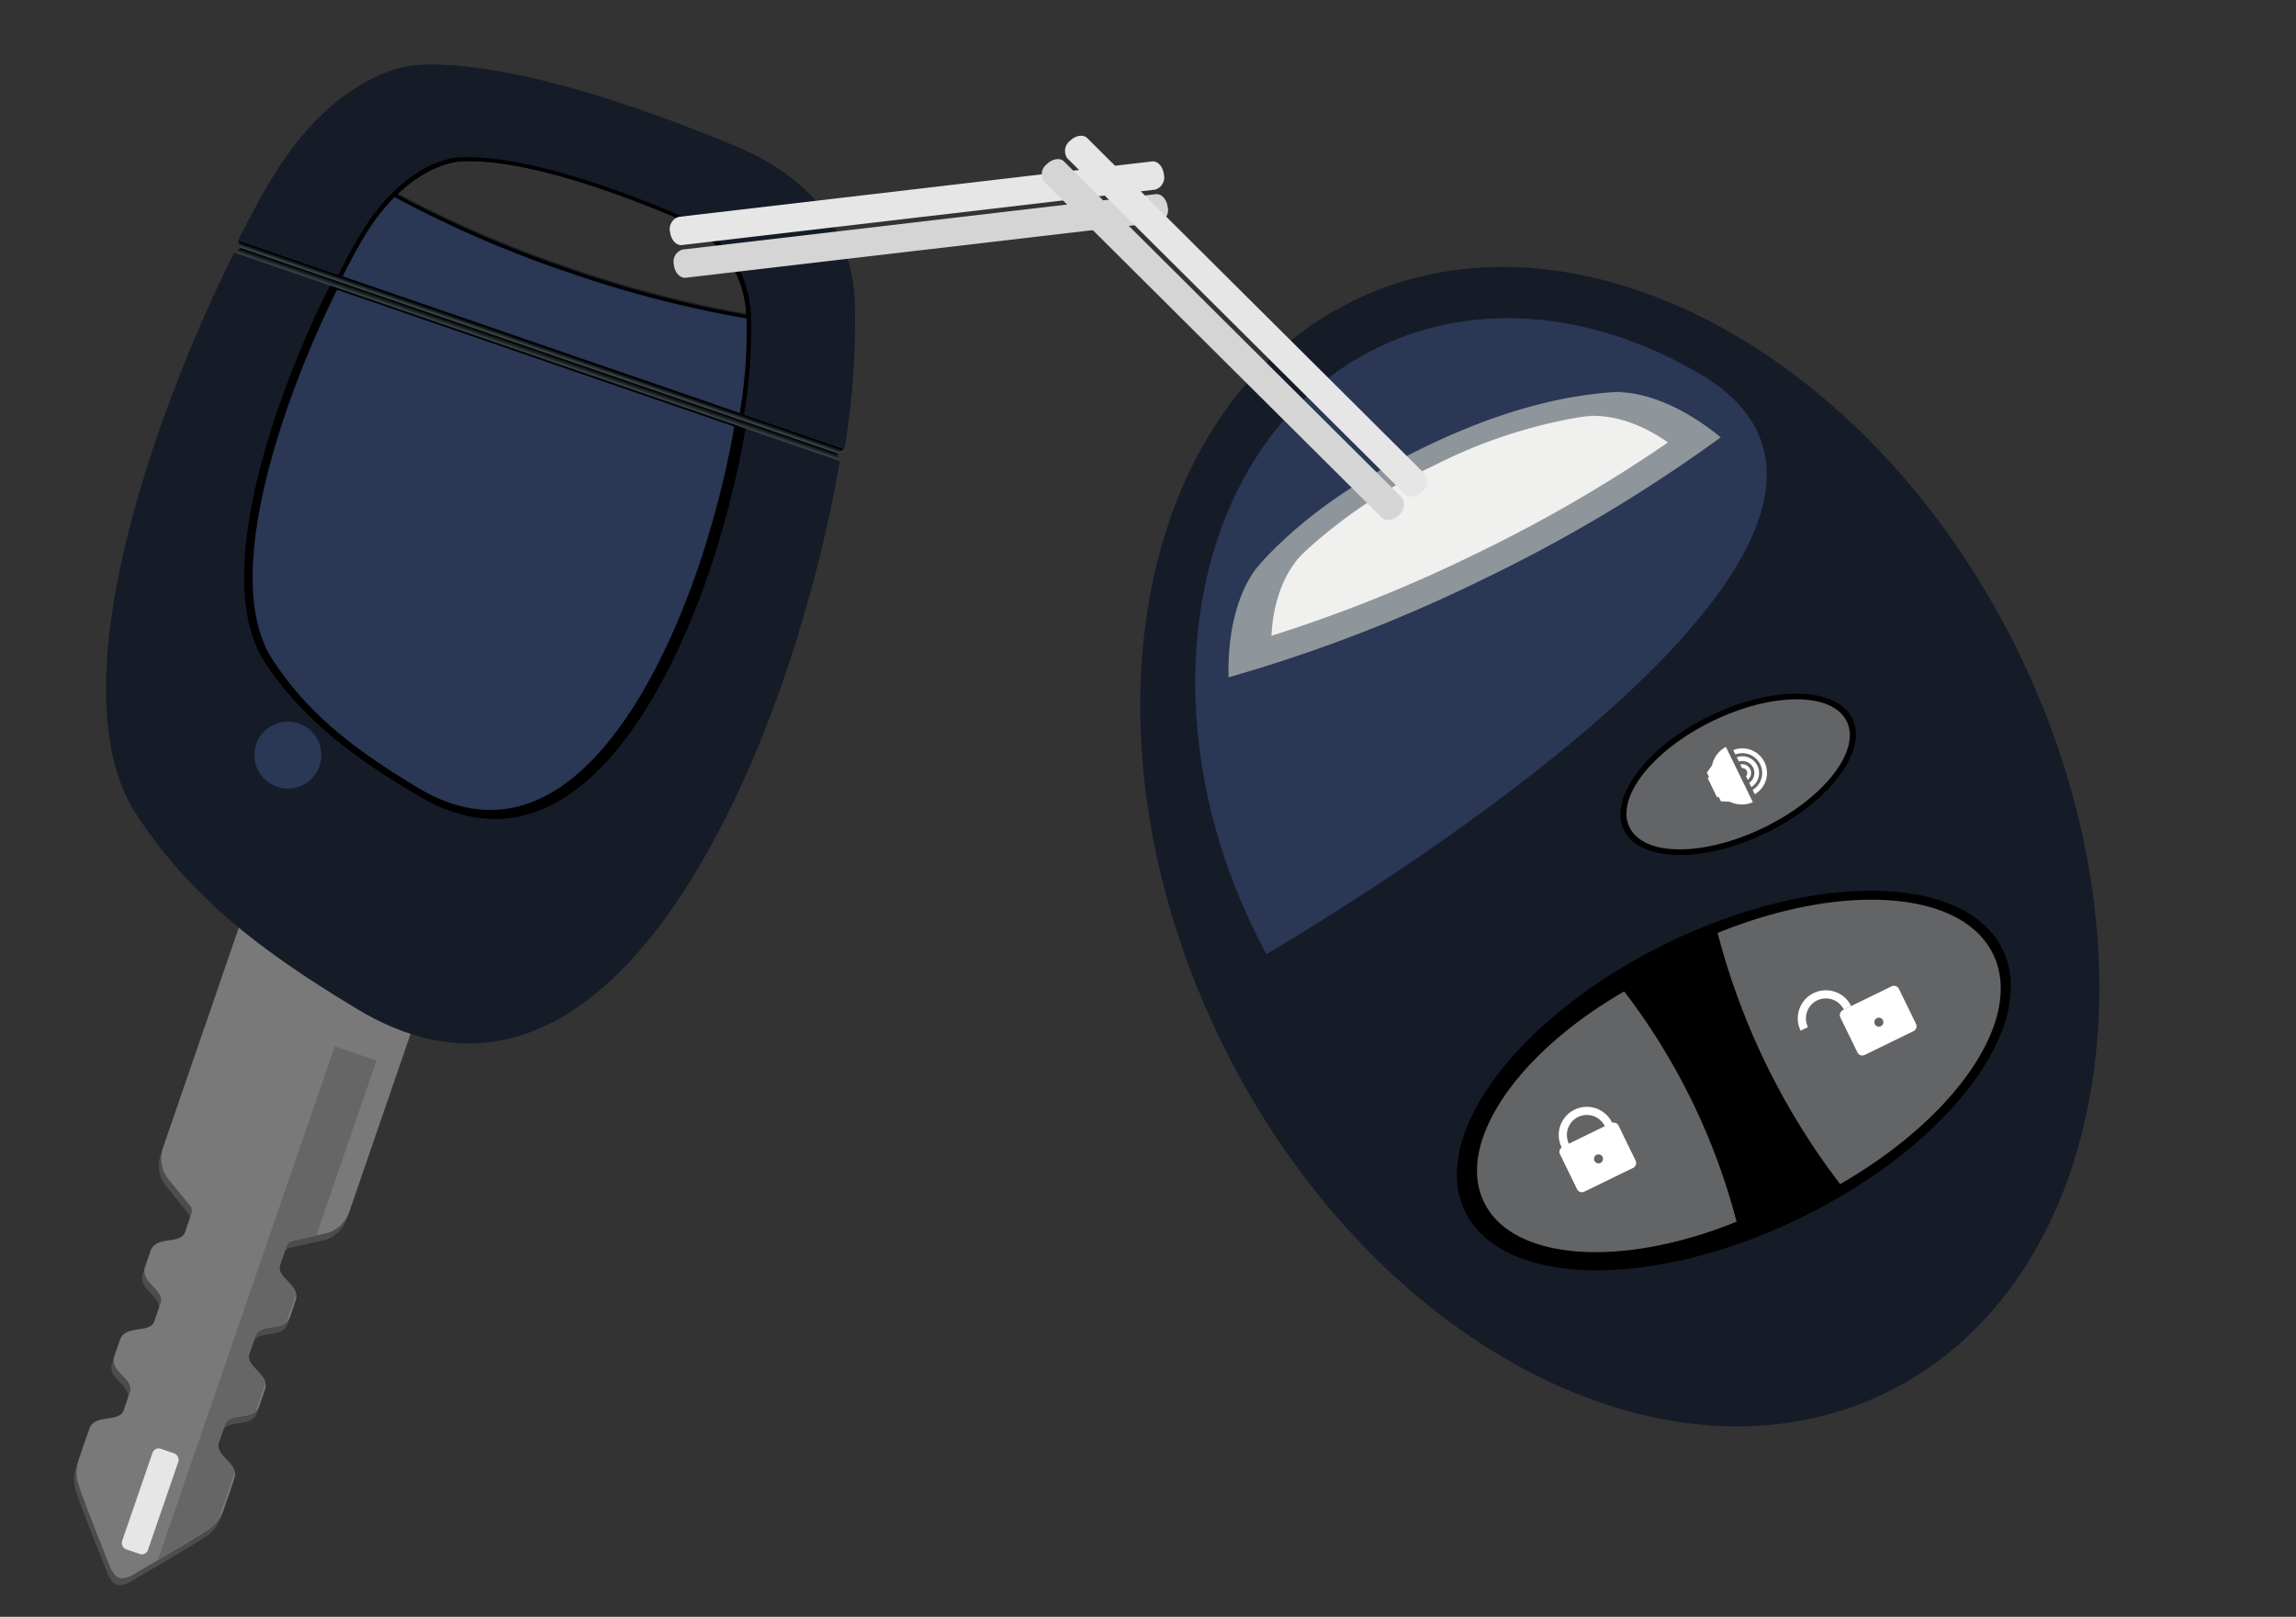
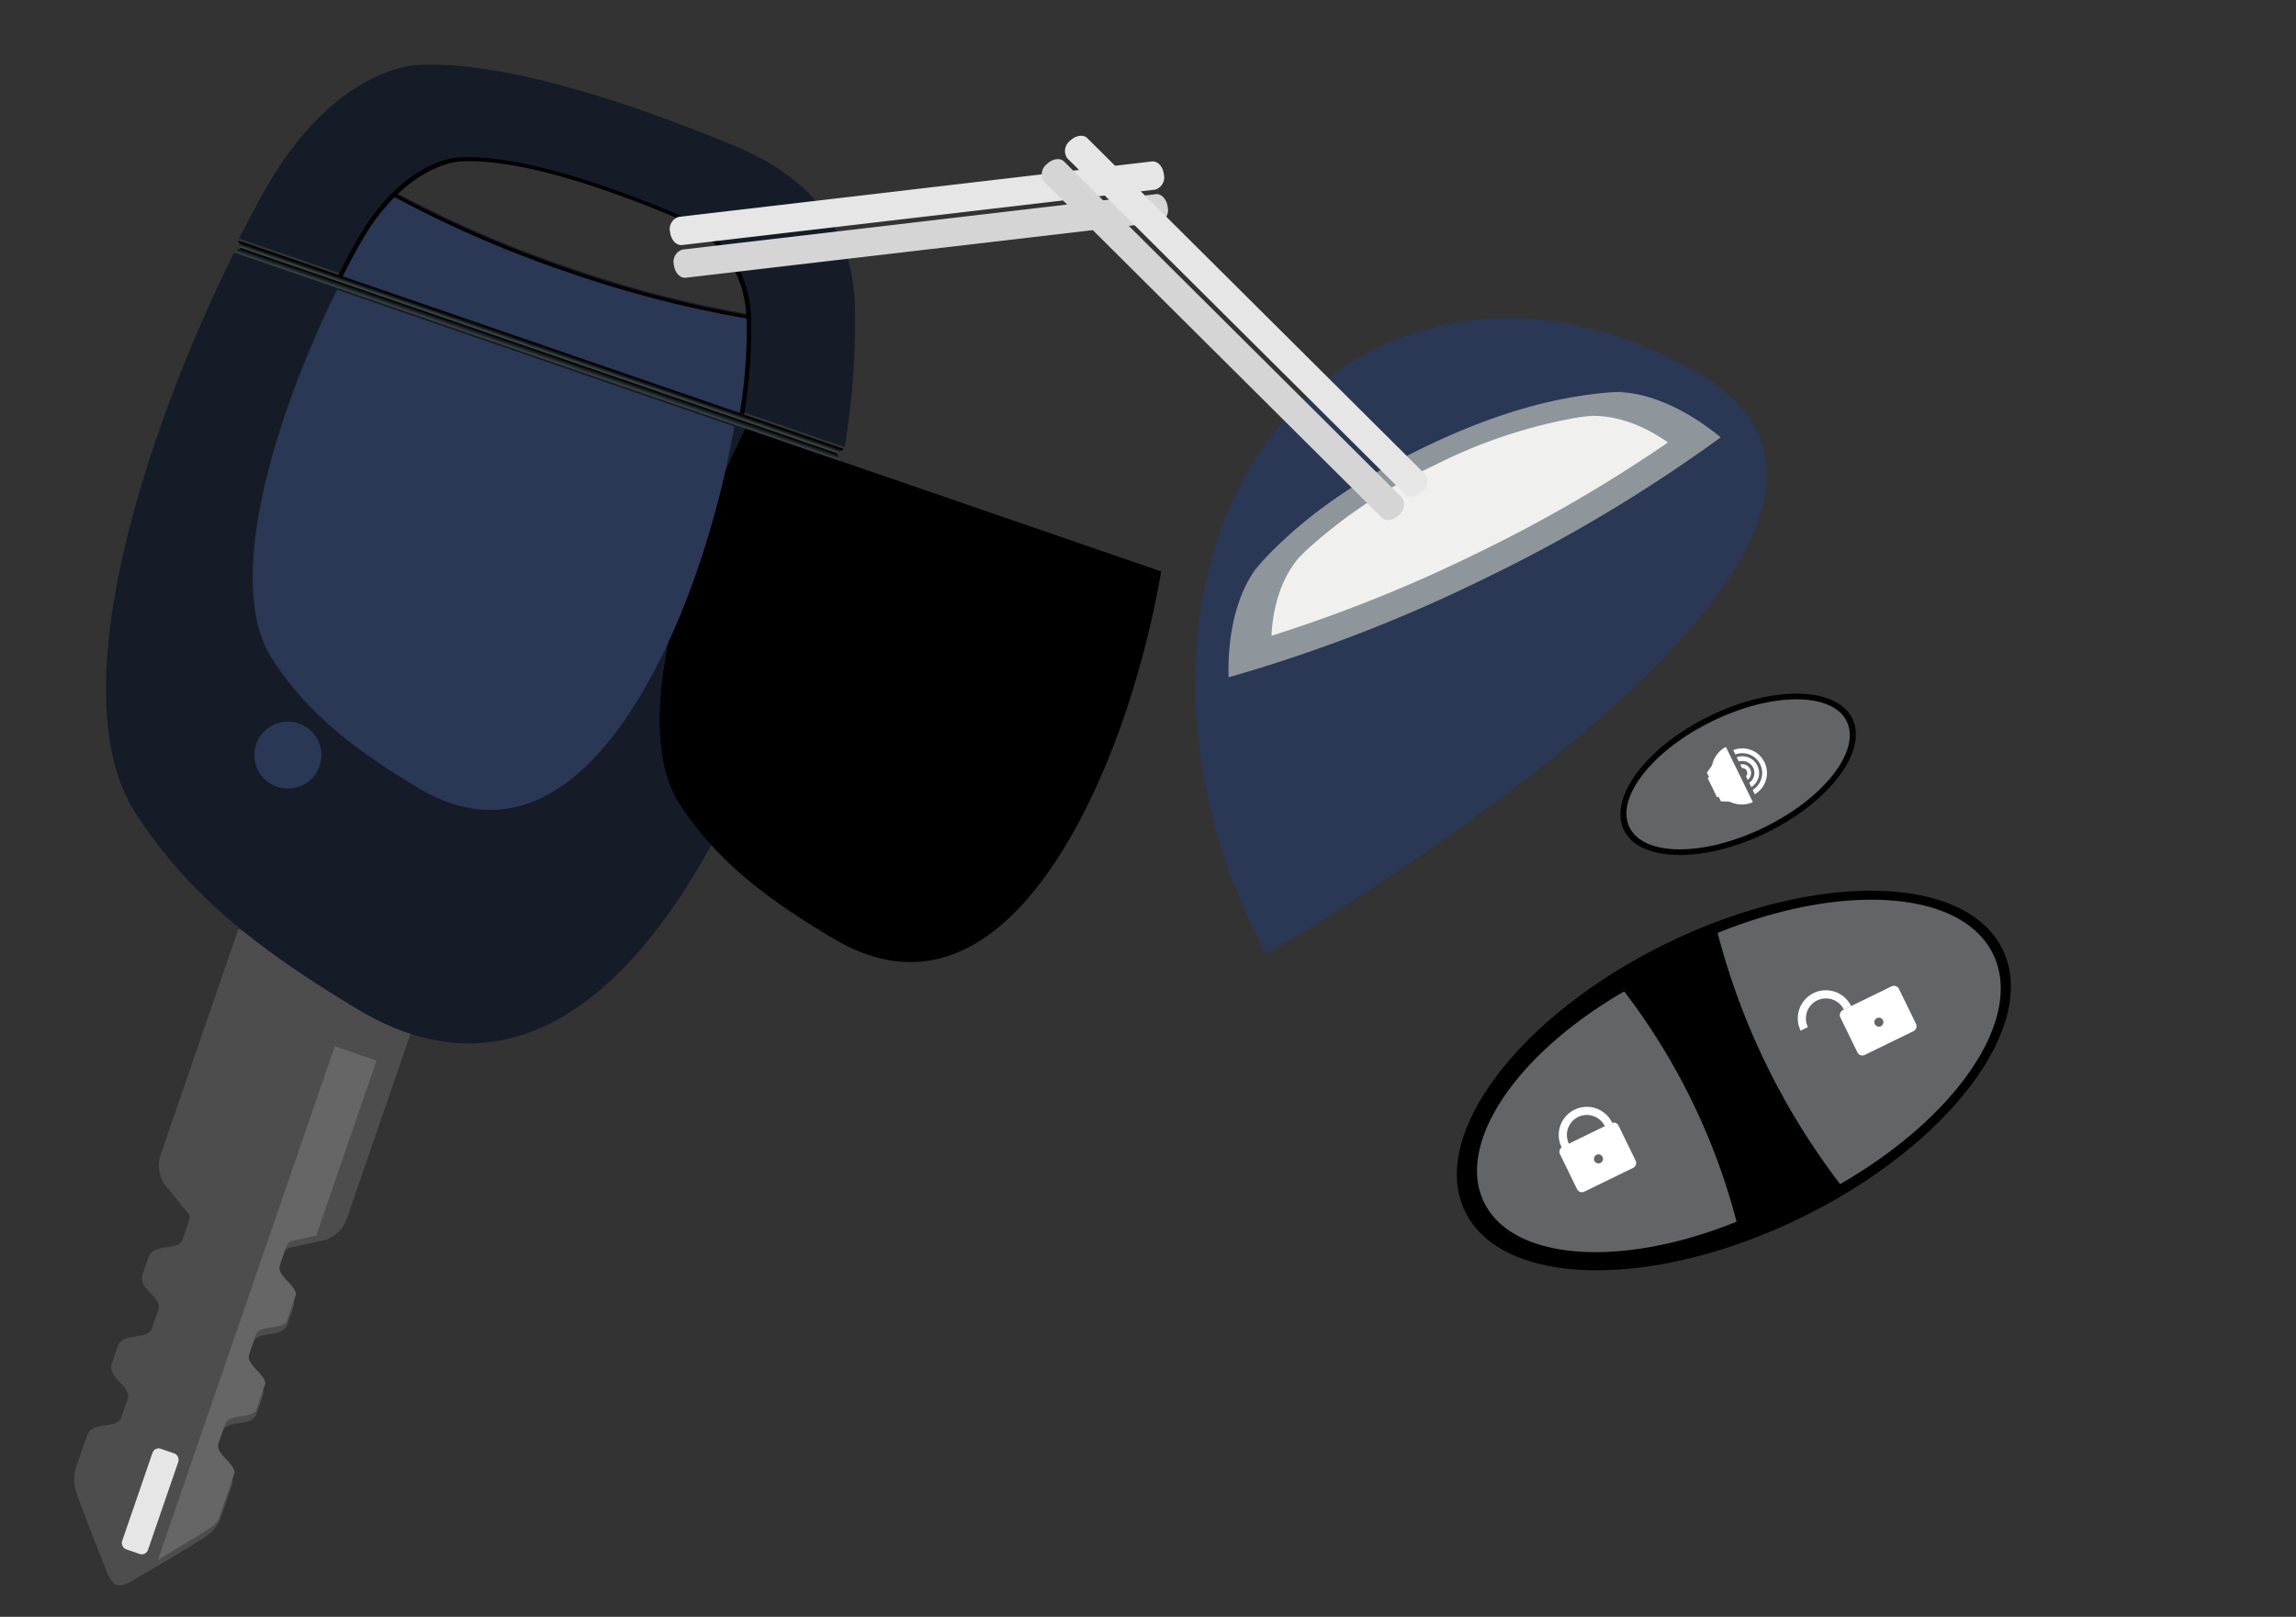
<svg xmlns="http://www.w3.org/2000/svg" xmlns:xlink="http://www.w3.org/1999/xlink" width="356.63" height="251.183">
  <rect width="100%" height="100%" fill="#333333" stroke="none" />
  <defs>
    <radialGradient id="a" cx=".269" cy=".265" r=".738" gradientTransform="rotate(-45 -15.219 34.032)">
      <stop offset="0" stop-color="#a0a2a5" />
      <stop offset=".257" stop-color="#9c9ea1" />
      <stop offset=".506" stop-color="#919295" />
      <stop offset=".751" stop-color="#7e7f82" />
      <stop offset=".992" stop-color="#636466" />
    </radialGradient>
    <radialGradient id="f" cx=".857" cy=".68" r=".748" gradientTransform="rotate(-45 -16.353 37.446)" xlink:href="#a" />
    <radialGradient id="g" cx=".112" cy=".609" r=".75" gradientTransform="scale(-1 1) rotate(45 0 137.79)" xlink:href="#a" />
    <radialGradient id="h" cx=".444" cy=".13" r=".734" gradientTransform="rotate(135 -62.869 -.046) scale(1 -1.004)" xlink:href="#a" />
    <linearGradient id="b" x1=".5" y1=".083" x2=".5" y2=".915">
      <stop offset=".139" />
      <stop offset=".915" stop-color="#3a454a" />
    </linearGradient>
    <linearGradient id="d" y1="-.105" y2="1.04" xlink:href="#b" />
    <linearGradient id="c" x1="-6.289" y1="14.634" x2="-6.289" y2="13.62">
      <stop offset=".206" stop-color="#3a454a" />
      <stop offset=".336" stop-color="#364146" />
      <stop offset=".461" stop-color="#2d363a" />
      <stop offset=".585" stop-color="#1e2427" />
      <stop offset=".707" stop-color="#090b0b" />
      <stop offset=".752" />
    </linearGradient>
    <linearGradient id="e" x1="-14.312" y1="33.02" x2="-14.312" y2="32.006" xlink:href="#c" />
  </defs>
  <g transform="rotate(19 229.107 3.155)">
    <path d="M93.455 199.192v36.7a5.366 5.366 0 0 0 2.017 4.495l5.081 3.14a1.55 1.55 0 0 1 .35.628c.035.131.053.265.054.4v2.939c0 2.178-4.113 1.952-4.113 4.508v2.678c0 2.557 4.113 2.331 4.113 4.509v2.939c0 2.177-4.113 1.952-4.113 4.507v2.679c0 2.556 4.113 2.331 4.113 4.507v2.939c0 2.178-4.113 1.952-4.113 4.509v4.708a6.22 6.22 0 0 0 .971 3.674c1.154 1.714 8.627 10.347 8.627 10.347s1.209 1.654 2.308 1.654 2.307-1.654 2.307-1.654 7.473-8.633 8.627-10.347a6.22 6.22 0 0 0 .971-3.674v-4.707c0-2.557-4.113-2.331-4.113-4.509v-2.939c0-2.177 4.113-1.952 4.113-4.507v-2.679c0-2.556-4.113-2.331-4.113-4.507v-2.943c0-2.178 4.113-1.952 4.113-4.509v-2.678c0-2.557-4.113-2.331-4.113-4.508v-2.939c.001-.135.019-.269.054-.4a1.55 1.55 0 0 1 .35-.628l5.081-3.14a5.366 5.366 0 0 0 2.009-4.498v-36.7z" fill="#4d4d4d" />
-     <path d="M93.455 198.049v36.7a5.366 5.366 0 0 0 2.017 4.495l5.081 3.14a1.55 1.55 0 0 1 .35.628c.035.131.053.265.054.4v2.939c0 2.178-4.113 1.952-4.113 4.509v2.678c0 2.557 4.113 2.331 4.113 4.508v2.939c0 2.177-4.113 1.952-4.113 4.508v2.68c0 2.556 4.113 2.331 4.113 4.508v2.939c0 2.178-4.113 1.952-4.113 4.509v4.708a6.216 6.216 0 0 0 .971 3.674c1.154 1.714 8.627 10.347 8.627 10.347s1.209 1.654 2.308 1.654 2.307-1.654 2.307-1.654 7.473-8.633 8.627-10.347a6.216 6.216 0 0 0 .971-3.674v-4.707c0-2.557-4.113-2.331-4.113-4.509v-2.939c0-2.177 4.113-1.952 4.113-4.508v-2.68c0-2.556-4.113-2.331-4.113-4.508v-2.939c0-2.178 4.113-1.951 4.113-4.508v-2.678c0-2.557-4.113-2.331-4.113-4.509v-2.942c.001-.135.019-.269.054-.4a1.55 1.55 0 0 1 .35-.628l5.081-3.14a5.365 5.365 0 0 0 2.016-4.495v-36.7z" fill="#797979" />
    <path d="m113.538 295.964 6.144-7.457a5.52 5.52 0 0 0 .714-1.565v-7.788c-.89-1.566-3.856-1.685-3.856-3.537v-2.939c0-1.852 2.966-1.97 3.856-3.536v-4.623c-.89-1.565-3.856-1.684-3.856-3.536v-2.939c0-1.852 2.966-1.971 3.856-3.537v-4.622c-.89-1.566-3.856-1.685-3.856-3.537v-2.938c.001-.135.019-.269.054-.4a1.55 1.55 0 0 1 .35-.628l3.452-2.126V211.52h-6.858z" fill="#666" />
    <rect width="4.245" height="16.52" rx="1" fill="#e6e6e6" x="107.333" y="279.444" />
    <g fill="#151c28">
-       <path d="M152.492 76.635c-4.173-11.348-13.293-16.81-25.573-17.579-16.5-1.034-38.189-1.038-50.909 4.2 0 0-11.445 4.195-15.7 24.614-.569 2.734-1.15 6.19-1.678 10.154h99.486a119.802 119.802 0 0 0-5.626-21.389zm-44.118 8.848a176.77 176.77 0 0 1-28.76-2.225c3.293-6.474 7.541-8.033 7.541-8.033 8.34-3.432 22.557-3.429 33.378-2.751 7.783.488 13.62 3.862 16.472 10.8a177.099 177.099 0 0 1-28.631 2.209z" />
      <path d="M152.492 76.493c-4.173-11.259-13.293-16.679-25.573-17.441-16.5-1.026-38.189-1.031-50.909 4.164 0 0-11.445 4.163-15.7 24.421-.569 2.713-1.15 6.14-1.678 10.075h99.486a118.15 118.15 0 0 0-5.626-21.219zm-44.117 8.778a178.1 178.1 0 0 1-28.76-2.208c3.293-6.423 7.541-7.969 7.541-7.969 8.34-3.405 22.557-3.4 33.378-2.729 7.783.483 13.62 3.831 16.472 10.719a178.26 178.26 0 0 1-28.632 2.187z" />
    </g>
    <path d="M137.93 83.694c-2.8-7.6-8.905-11.261-17.133-11.778-11.056-.692-25.583-.695-34.106 2.812 0 0-7.667 2.812-10.519 16.49-.382 1.832-.77 4.147-1.124 6.8h66.649a80.28 80.28 0 0 0-3.767-14.324zm-29.556 1.789a176.77 176.77 0 0 1-28.757-2.225c3.293-6.474 7.541-8.033 7.541-8.033 8.34-3.432 22.557-3.429 33.378-2.751 7.783.488 13.62 3.862 16.472 10.8a177.022 177.022 0 0 1-28.634 2.209z" />
    <path d="m137.302 84-.295-.721a177.099 177.099 0 0 1-28.631 2.2 176.77 176.77 0 0 1-28.76-2.225 32.321 32.321 0 0 0-2.755 8.106c-.373 1.793-.753 4.058-1.1 6.657h65.227A78.72 78.72 0 0 0 137.302 84z" fill="#2a3755" />
    <path d="m120.742 72.489-.135-.008c7.745.5 13.555 3.877 16.4 10.8a177.099 177.099 0 0 1-28.631 2.2 176.77 176.77 0 0 1-28.76-2.225c3.293-6.474 7.541-8.033 7.541-8.033a24.87 24.87 0 0 1 1.625-.6c-.689.226-1.359.465-1.987.73 0 0-4.32 1.623-7.669 8.363a175.701 175.701 0 0 0 29.25 2.316 175.96 175.96 0 0 0 29.12-2.294c-2.902-7.23-8.839-10.742-16.754-11.249z" />
    <path d="M158.108 99.981H58.623c-3.414 25.65-4.6 72.862 13.925 87.412 12.746 10.007 26.782 14.17 42.361 17.517 43.519 9.349 47.254-52.036 45.718-80.4a212.858 212.858 0 0 0-2.519-24.529z" fill="#151c28" />
-     <path d="M142.618 99.981H74.351c-2.342 17.231-3.156 48.947 9.556 58.722 8.746 6.724 18.378 9.52 29.068 11.768 29.862 6.28 32.426-34.957 31.371-54.009a140.2 140.2 0 0 0-1.728-16.481z" />
+     <path d="M142.618 99.981c-2.342 17.231-3.156 48.947 9.556 58.722 8.746 6.724 18.378 9.52 29.068 11.768 29.862 6.28 32.426-34.957 31.371-54.009a140.2 140.2 0 0 0-1.728-16.481z" />
    <path d="M140.87 100.276H75.617c-2.239 16.876-3.016 47.94 9.134 57.514 8.36 6.584 17.568 9.324 27.784 11.525 28.545 6.151 30.994-34.237 29.987-52.9a140.75 140.75 0 0 0-1.652-16.139z" fill="#2a3755" />
    <path d="m58.623 98.045.709.968h98.009l.768-.968z" fill="url(#b)" />
    <path d="m58.623 99.981.709-.968h98.009l.768.968z" fill="url(#d)" />
    <circle cx="91.925" cy="171.116" r="5.205" fill="#2a3755" />
-     <path d="M340.891 68.5c36.856 36.856 44.92 88.548 18.012 115.457s-78.6 18.845-115.458-18.011S198.528 77.4 225.433 50.489 304.035 31.645 340.891 68.5z" fill="#151c28" />
    <path d="M281.104 43.939c-18.839-4.083-37.293-.235-49.77 12.243-22.213 22.212-17.079 63.363 11.469 91.911q1.43 1.43 2.9 2.778c13.538-15.907 79.341-96.308 35.401-106.932z" fill="#2a3755" />
    <path d="M353.587 112.959c9.268 9.268 2.078 31.483-16.059 49.621s-40.353 25.327-49.621 16.059-2.079-31.485 16.059-49.622 40.348-25.327 49.621-16.058z" fill="url(#c)" />
    <path d="M290.219 176.321c7.2 7.2 23.6 2.7 38.065-9.92a100.49 100.49 0 0 0-28.144-28.144c-12.614 14.467-17.122 30.862-9.921 38.064z" fill="#636466" />
    <path d="M305.018 158.164c-.007-.008-.012-.016-.02-.023a4.366 4.366 0 0 0-6.174 6.175l.023.019a.83.83 0 0 0 .082 1.069l4.287 4.287a.843.843 0 0 0 1.192 0l5.964-5.964a.843.843 0 0 0 0-1.192l-4.286-4.287a.83.83 0 0 0-1.068-.084zm.313 6.484a.7.7 0 0 1-1.198-.492.7.7 0 0 1 1.198-.492.7.7 0 0 1 0 .983zm-5.612-1.227a3.1 3.1 0 1 1 4.385-4.386z" fill="#fff" />
    <path d="M319.849 86.649c3.939 3.939.883 13.383-6.827 21.093s-17.153 10.767-21.094 6.827-.883-13.384 6.826-21.094 17.155-10.766 21.095-6.826z" fill="url(#e)" />
    <path d="M319.163 87.337c3.586 3.586.551 12.437-6.78 19.767s-16.18 10.365-19.766 6.779-.553-12.437 6.779-19.768 16.181-10.366 19.767-6.778z" fill="url(#a)" />
    <path d="M318.279 88.22c3.207 3.207.26 11.353-6.583 18.2s-14.99 9.791-18.2 6.584-.26-11.355 6.584-18.2 14.993-9.789 18.199-6.584z" fill="url(#f)" />
    <path d="M352.421 114.119c7.855 7.856 2.942 25.741-10.822 41.524a109.583 109.583 0 0 1-30.7-30.7c15.78-13.766 33.665-18.68 41.522-10.824z" fill="url(#g)" />
-     <path d="M351.266 115.275c7.2 7.2 2.7 23.6-9.919 38.064a100.48 100.48 0 0 1-28.146-28.141c14.468-12.621 30.863-17.126 38.065-9.923z" fill="url(#h)" />
    <g fill="#fff">
      <path d="M339.28 123.902c-.007-.007-.012-.016-.02-.023l-.894.893-4.386 4.386-.894.894c.008.008.017.012.023.02a.83.83 0 0 0 .082 1.068l4.287 4.287a.843.843 0 0 0 1.192 0l5.964-5.964a.844.844 0 0 0 0-1.193l-4.287-4.286a.83.83 0 0 0-1.067-.082zm.313 6.484a.7.7 0 0 1-1.198-.492.7.7 0 0 1 1.198-.492.7.7 0 0 1-.001.983z" />
      <path d="M328.035 128.929a4.366 4.366 0 0 0 0 6.176l.894-.894a3.1 3.1 0 1 1 4.386-4.386l.894-.894a4.37 4.37 0 0 0-6.174-.001z" />
    </g>
    <path d="M269.131 50.505q-1.2.441-2.421 1l2.95-1.226.266-.092a8.106 8.106 0 0 0-.848.269q-1.192.445-2.41 1.006c-8.95 4.113-16.747 10.3-23.749 17.3s-13.184 14.8-17.3 23.749q-.558 1.217-1.007 2.41a8.181 8.181 0 0 0-.269.848c.056-.17.093-.267.093-.267a36.22 36.22 0 0 1 1.226-2.949q-.555 1.22-1 2.42s-2.572 6.212 1.48 17.157a237.552 237.552 0 0 0 32.646-27.493 237.788 237.788 0 0 0 27.503-32.65c-10.946-4.053-17.16-1.482-17.16-1.482z" fill="#8e959b" />
    <path d="m266.188 55.428-1.855.894 2.263-1.1.2-.085c-.22.074-.436.159-.647.255q-.913.407-1.85.9a79.02 79.02 0 0 0-18.711 14.352 79.02 79.02 0 0 0-14.353 18.712q-.492.936-.9 1.85s-.109.229-.255.647l.085-.2 1.1-2.264q-.489.939-.9 1.856s-2.309 4.767-.019 12.61a227.334 227.334 0 0 0 25.971-22.483 227.255 227.255 0 0 0 22.482-25.964c-7.844-2.29-12.611.02-12.611.02z" fill="#f0f0ef" />
    <path d="M307.403 99.236a1.36 1.36 0 0 0-1.7-.181l.439.439a.766.766 0 0 1 1 1l.438.438a1.36 1.36 0 0 0-.177-1.696zm.877-.877a2.6 2.6 0 0 0-3.462-.191l.529.528a1.86 1.86 0 0 1 2.6 2.6l.528.528a2.6 2.6 0 0 0-.196-3.465zm-4.332-1.061.532.532a3.075 3.075 0 0 1 4.33 4.33l.532.532a3.825 3.825 0 0 0-5.394-5.394zm-2.344 3.316-.39 1.326.562.563-.184.183 2.379 2.378.183-.184.562.563 1.326-.391a4.25 4.25 0 0 0 3.416-1.1l-6.755-6.755a4.247 4.247 0 0 0-1.1 3.422z" fill="#fff" />
    <path d="M192.929 48.809a1.98 1.98 0 0 0 .491-2.681c-.528-1.1-1.6-1.675-2.4-1.291l-66.708 32.07a1.98 1.98 0 0 0-.491 2.682c.528 1.1 1.6 1.674 2.4 1.29z" fill="#d5d5d5" />
    <path d="M190.711 44.196a1.98 1.98 0 0 0 .491-2.682c-.528-1.1-1.6-1.675-2.4-1.291l-66.7 32.072a1.98 1.98 0 0 0-.491 2.681c.528 1.1 1.6 1.675 2.4 1.291z" fill="#e6e6e6" />
    <path d="M240.569 80.919c.8.386 1.874-.188 2.405-1.283.58-.88.368-2.06-.482-2.683l-66.6-32.28c-.8-.386-1.873.189-2.405 1.284a1.98 1.98 0 0 0 .482 2.683z" fill="#d5d5d5" />
    <path d="M242.801 76.314c.8.386 1.874-.189 2.405-1.284a1.98 1.98 0 0 0-.482-2.683l-66.6-32.279c-.8-.386-1.874.189-2.405 1.284a1.98 1.98 0 0 0 .483 2.683z" fill="#e6e6e6" />
  </g>
</svg>